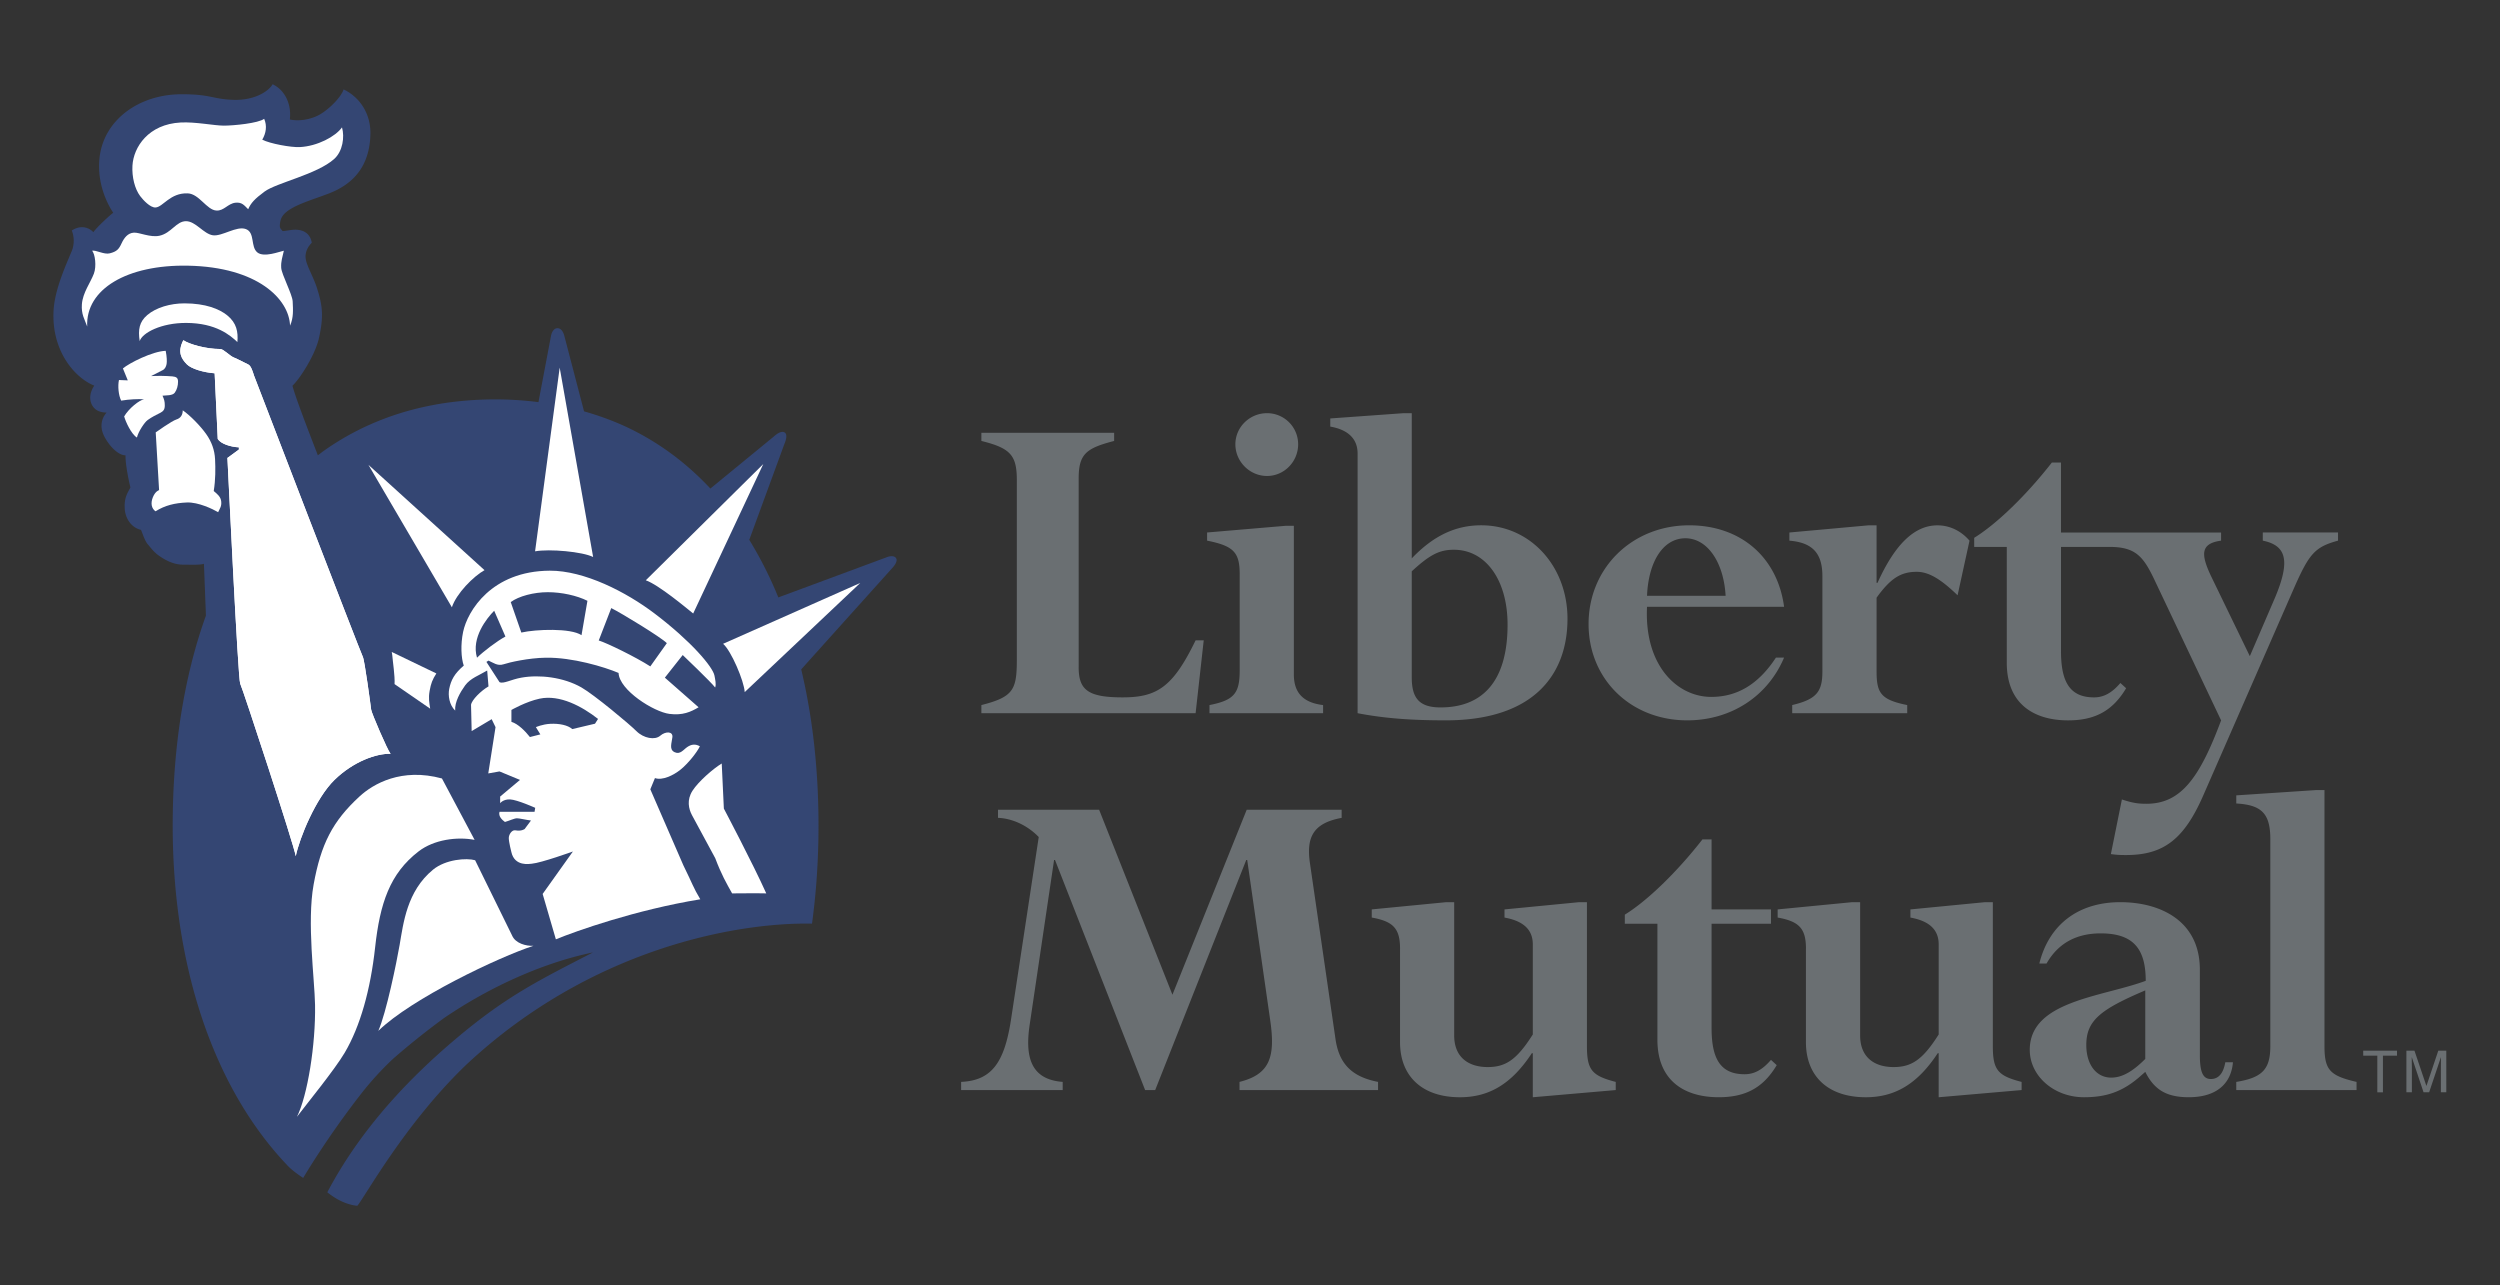
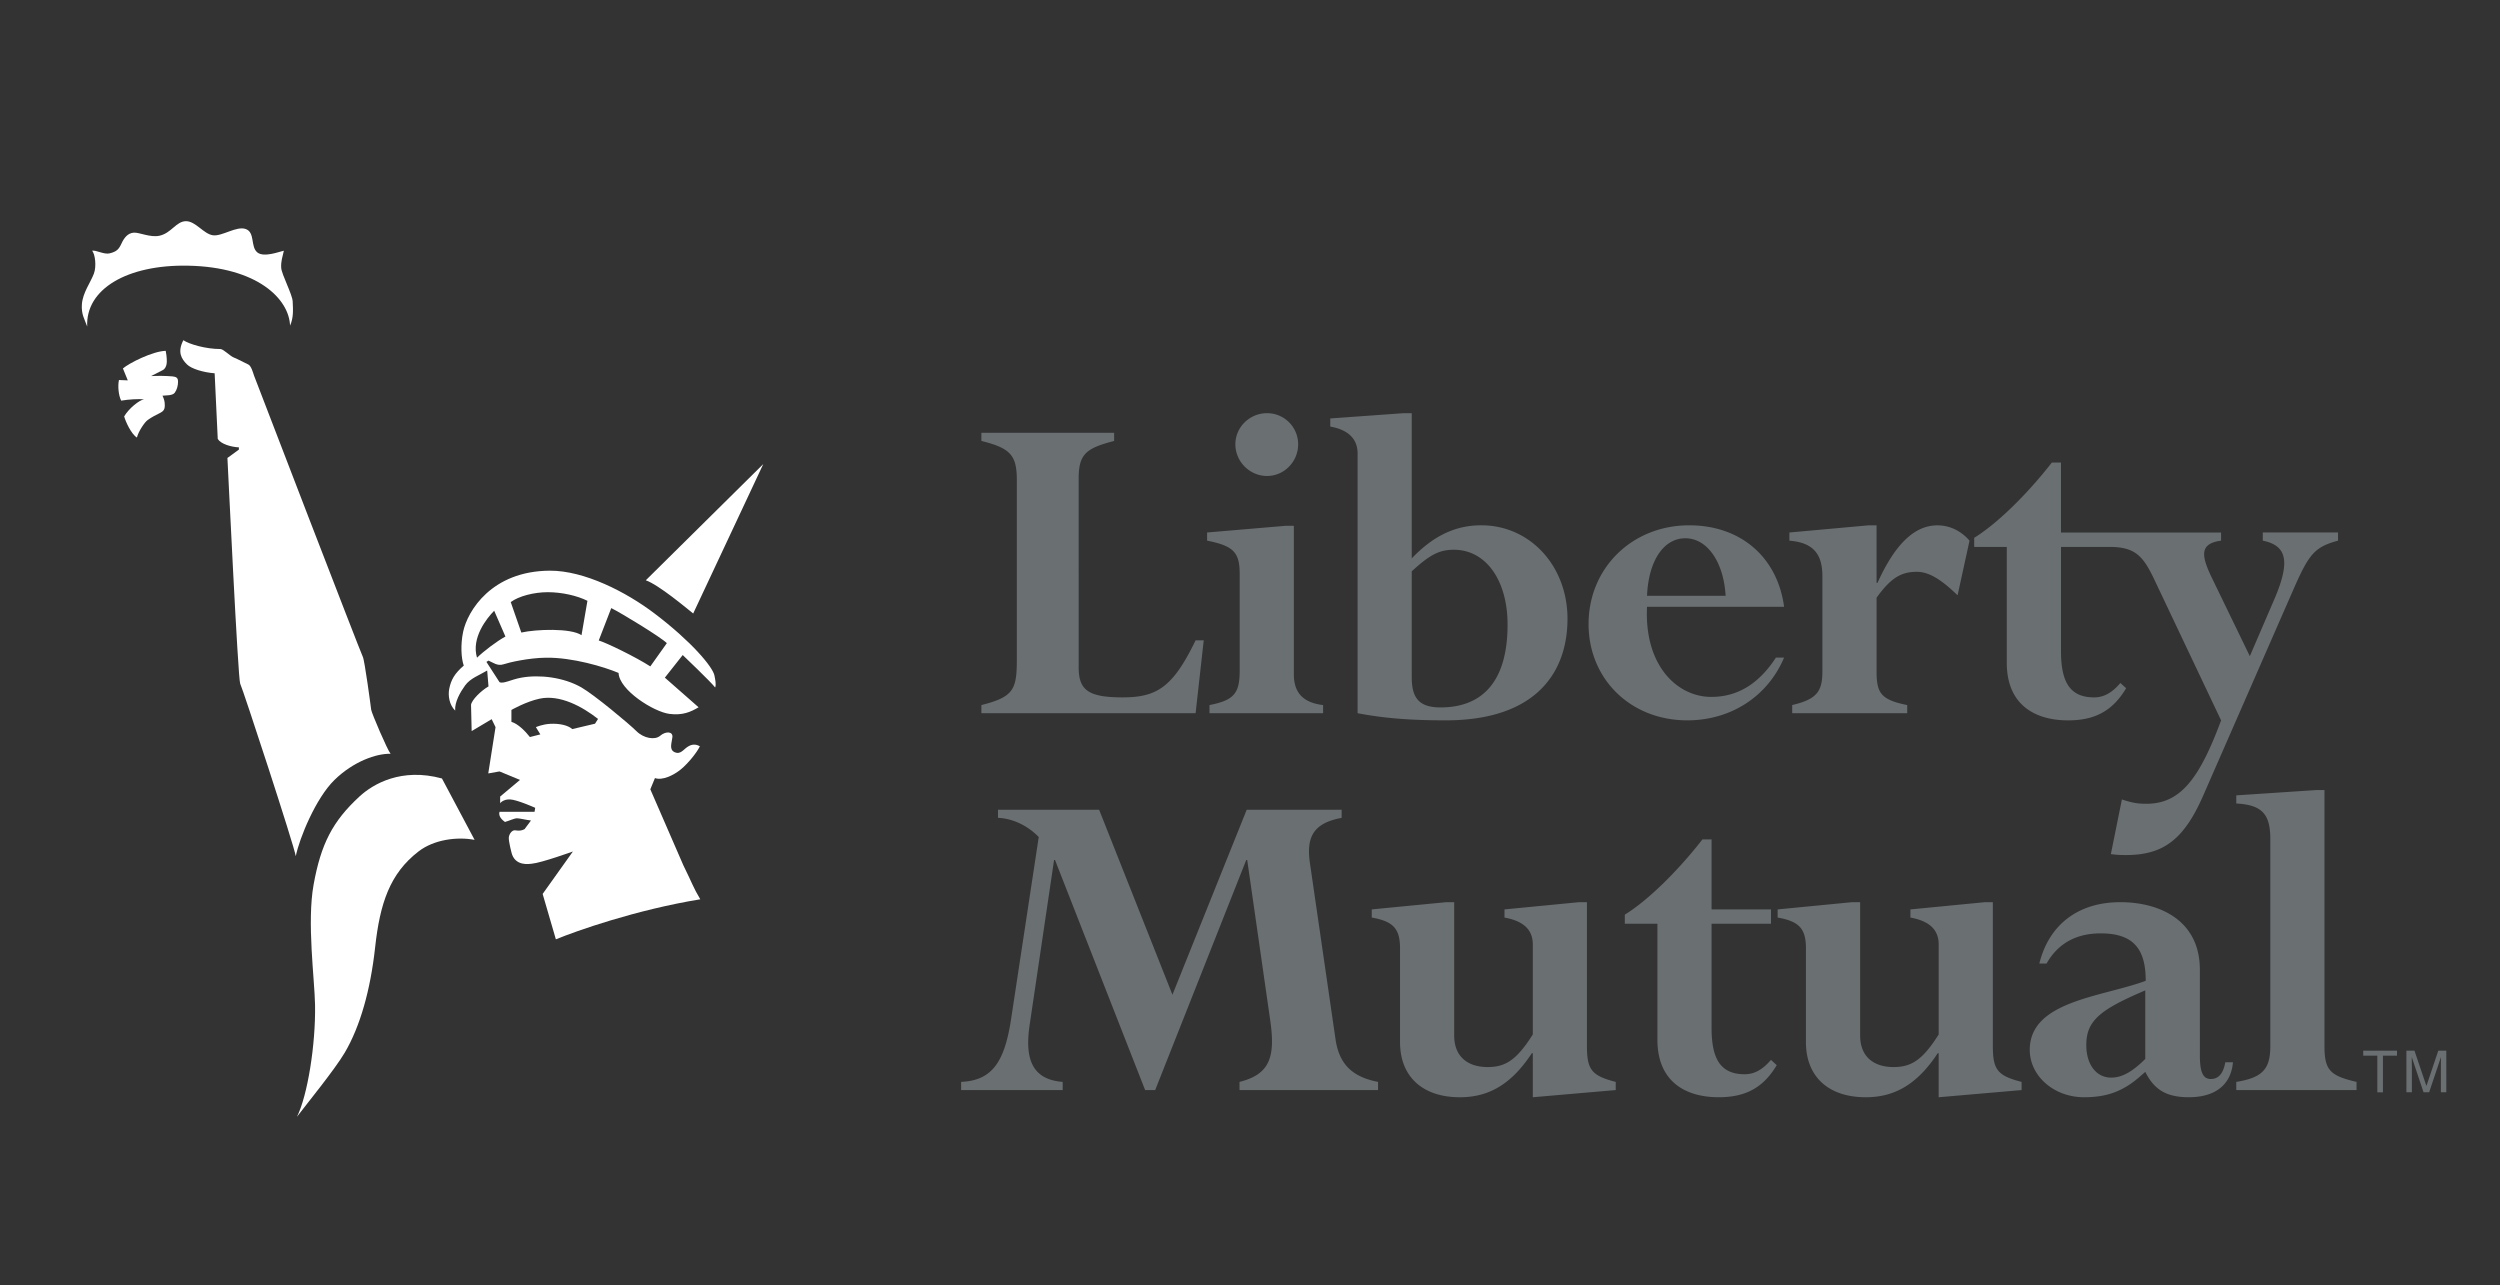
<svg xmlns="http://www.w3.org/2000/svg" width="2500" height="1285">
  <rect width="100%" height="100%" fill="#333333" stroke="none" />
  <path fill="none" d="M0-605h2500v2500H0z" />
-   <path fill="#344673" d="M895.95 557.975c-2.737-3.612-9.5-.637-9.5-.637l-108.125 40.087a392.96 392.96 0 0 0-29.05-57.612l35.012-95.538s4.375-9.488.313-11.85c-4.025-2.388-10.6 3.962-10.6 3.962l-63.6 52.163c-24.8-26.562-53.913-47.988-87.363-63.163a290.07 290.07 0 0 0-38.987-14.025l-19.737-75.587s-1.7-7.575-6.775-7.575c-5.063 0-6.438 7.162-6.438 7.162l-12.65 66.775a339.941 339.941 0 0 0-42.825-2.75c-47.438 0-89.575 9-126.462 25.55a267.83 267.83 0 0 0-44.538 25.313c-2.313 1.625-4.5 3.388-6.762 5.075-13.126-33.788-23.45-61.362-25.388-69.65 7.288-6.613 22.6-30.713 26.337-46.975 5.188-22.75 3.6-33.512-1.875-50.725-3.962-12.588-11.925-24.363-11.4-32.313.4-5.937 3.563-10.187 6.238-12.924-1.45-8.35-6.887-11.988-13.35-12.826-5.95-.8-10.588.95-15.887 1.188-1.326-2.45-3.988-1.988-1.988-10.6 3.025-13.05 28.05-19.175 48.55-27.113 25.938-10.062 40.425-28.75 41.3-58.737.625-21.812-11.525-37.95-26.763-45.225-3.062 8.8-15.7 20.638-24.487 25.462-8.65 4.775-20.65 6.6-29.325 4.576 1.9-16.038-5.5-29.7-17.213-35.213-3.75 6.838-17.837 16.263-39.012 15.613-21.175-.675-22.537-5.688-52.287-5.588-42.35.075-77.426 25.625-81.738 63.125-2.775 24.363 6.587 44.8 13.65 55.387-5.275 3.963-17.65 15.875-19.863 19.45-3.062-3.575-11.462-8.324-21.587-1.712 2.187 5.325 2.6 11.8.875 18.012-1.75 6.138-17.2 36.163-18.963 60.388-3 41.012 20.688 68.775 40.563 76.712-4.387 6.625-5.3 13.663-2.2 19.425 2.038 3.813 6.15 7.5 14.563 7.5-4.85 5.288-6.688 13.276-3.538 21.15 3.538 8.813 13.65 21.626 22.487 21.626-.437 7.487 3.088 25.1 4.863 32.174-3.075 5.738-6.187 10.076-5.725 20.65.437 11.026 7.5 19.926 16.3 21.688 2.212 5.312 3.875 11.125 6.938 14.65 3.087 3.537 5.837 7.825 12.475 12.225 6.6 4.412 14.1 7.962 22.937 7.962 8.813 0 16.575.426 20.55-.887.187 2.525 1.012 25.862 2.037 51.775C183.762 677.3 172.7 748.862 172.7 825.625v.038c.013 137.587 39.25 260.162 114.162 339.162 0 0 4.313 5.312 16.338 13.087 0 0 23.45-40.074 59.113-85.65a313.138 313.138 0 0 1 30.774-33.487 762.898 762.898 0 0 1 51.125-40.85c46.1-31.4 99.45-55.325 148.75-65.5-56.537 29.138-88.587 44.763-141.75 90.337-33.637 28.863-87.262 79.776-123.912 149.55 7.625 6.05 17.9 12.263 30.012 13.488 7.75-9.1 47.6-82.175 108.788-140.925 123.775-115.9 269.575-142.7 345.912-141.237 4.288-31.425 6.5-64.188 6.5-98.013 0-55.412-5.775-108.037-17.3-156.263l91.138-101.424c0-.038 6.3-6.325 3.6-9.963z" />
  <g fill="#fff">
-     <path d="M218.15 512.188c-5.275-3.088-19.838-10.176-31.3-9.7-11.888.475-21.925 2.875-31.3 8.812-3.963-2.662-5.2-7.95-2.65-14.125 2.525-6.15 6.188-7.038 6.188-7.038l-3.363-57.787s16.237-11.55 20.625-12.862c4.4-1.313 6.4-4.763 6.4-9.163 7.188 4.887 17.8 15.712 23.488 23.825 5.312 7.5 8.4 15.85 8.837 25.125.437 9.25.525 20.288-1.337 31.75 3.625 3.1 7.05 5.725 7.5 10.563.437 4.887-1.313 6.625-3.088 10.6zM744.713 692.1c-.638-11.263-13.713-41.675-21.638-48.3l137.175-60.837zm-376.3-227.275 116.1 105.325c-11.213 6.3-28.025 23.262-32.638 37.125zM436.35 673.45c-3.963 6.188-5.387 9.9-6.713 17.375-1.337 7.525-.35 11.687.563 17.862l-35.637-24.575c.437-8.35-1.75-21.962-2.313-29.075-.063-.775-.313-2.025-.512-3.087z" />
    <path d="M240.2 683.7c-2.2-3.962-12.337-218.275-12.775-225.737l11.462-8.363v-2.225c-8.362-.45-18.087-3.525-21.137-8.412l-3.1-65.663c-11.487-.888-23.3-4.525-27.7-8.912-5.487-5.513-9.775-12.275-3.587-24.188 5.712 4 22.45 8.837 37.012 8.837 3.075 0 9.563 6.938 13.25 8.388 4.213 1.675 11.275 5.575 14.612 7.038 3 1.312 4.863 8.362 5.75 11.012.876 2.65 107.038 278.262 108.826 281.337 1.774 3.088 7.962 49.363 8.362 52.9.475 3.526 16.337 40.538 19.412 44.088-14.1-.425-37.212 7.65-56.174 26.213-18.525 18.087-34.913 57.85-38.638 76.187-1.325-9.712-53.35-168.538-55.575-172.5zm134.925 263.663c-4.612 42.362-14.925 79.112-30.425 105.362-9.963 16.9-37.963 51.162-47.762 64.088 10.612-21.138 18.8-72.213 18.112-111.913-.437-25.775-8.263-82.637-1.437-120.337 7.337-40.45 18.837-63.188 45.912-88.113 13.8-12.712 42.075-28.95 82.425-17.987l32.65 61.4c-17.475-3.338-40.562-.338-55.962 11.5-28.95 22.237-38.7 52.224-43.513 96z" />
-     <path d="M378.313 1030.863c7.937-17.876 18.375-68.813 21.3-85.863 3.775-21.862 7.274-53.788 33.324-75.263 12.8-10.562 33.825-11.937 42.188-9.5l36.938 75.213c3.3 7.963 14.15 10.775 21.412 10.338-34.6 11.237-121.837 52.65-155.163 85.075zm314.174-240.126c-5.937 9.275-3.812 18.175-.525 24.388 3.75 7 23.288 43.1 23.288 43.1 6.163 16.375 10.975 24.613 16.85 35.163 10.587 0 22.05-.276 34.15 0-12.913-28.913-42.4-84.8-42.4-84.8l-2.125-45.088c-8.587 5.188-23.3 17.987-29.238 27.237zM535.075 551.325c14.55-2.625 47.5.388 58.063 5.687l-33.45-189.387zm-281.1-175.85c-.888-2.637-2.713-9.7-5.75-11.012-3.312-1.488-10.4-5.4-14.613-7.076-3.65-1.437-10.162-8.35-13.237-8.35-14.55 0-31.313-4.837-37.025-8.837-6.187 11.913-1.9 18.675 3.588 24.188 4.412 4.387 16.212 7.975 27.7 8.912l3.1 65.663c3.062 4.887 12.774 7.937 21.137 8.362v2.2l-11.462 8.413c.437 7.462 10.574 221.775 12.8 225.737 2.187 3.963 54.225 162.787 55.537 172.475 3.713-18.3 20.112-58.087 38.637-76.175 18.963-18.525 42.075-26.613 56.175-26.187-3.074-3.55-18.937-40.563-19.412-44.088-.4-3.538-6.587-49.812-8.337-52.9-1.775-3.075-107.963-278.675-108.838-281.325z" />
-     <path d="M186.162 322.925c29.988.062 44.2 12.525 51.225 19.137.876-10.137-.724-19.075-10.15-26.712-7.837-6.362-21.612-11.988-42.762-11.988-14.112 0-28.3 4.138-37.125 11.613-8.088 6.875-9.412 14.637-7.662 26.112 2.637-8.374 21.774-18.262 46.474-18.162zM132.45 165.6c-.662 11.437 2.375 23.375 7.688 30.437 3.012 4.013 10.15 11.75 15.424 11.45 7.513-.475 14.563-14.825 32.176-14.124 11.462.45 18.962 16.637 28.674 17.187 7.5.475 11.463-7.025 19.05-7.838 6.488-.687 8.738 2.575 12.713 6.526 2.65-6.15 6.462-10.338 16.3-17.613 11.9-8.838 52.475-17.213 69.688-32.637 8.612-7.726 10.562-22 7.837-31.613-6.525 9.162-24.612 18.838-42.225 19.713-8.837.437-30.013-3.463-37.512-7.426 3.762-6.45 5-13.787 1.9-20.85-5.738 4.425-30.538 6.825-40.263 6.825-9.7 0-28.612-3.95-43.287-3.137-32.2 1.7-47.1 24.575-48.163 43.1z" />
    <path d="M188.013 265.675c69.687 1.338 101.137 33.512 102.037 59.975 3.537-7.962 3.062-15.437 2.625-24.262-.338-7.026-10.988-26.876-11.463-33.5-.437-6.613 1.326-11.013 2.65-17.188-4.4.875-19.825 7.05-26.45 1.763-7.087-5.676-2.187-19.825-11.462-23.363-9.275-3.563-23.8 7.488-33.075 6.175-9.25-1.338-17.188-14.088-26.863-14.088-9.75 0-14.587 11.875-26.487 14.538-9.175 2.05-20.3-3.488-25.737-3.075-6 .425-9.626 5.1-12.276 10.825-2.637 5.762-4.775 8.113-11.812 9.875-5.625 1.425-13.675-3.5-17.65-2.625 3.075 3.088 4.625 15.625 1.838 22.925-3.525 9.262-11.088 18.975-11.988 30.525-.75 10.2 2.65 14.9 5.313 22.387-1.775-37.512 39.95-62.05 100.8-60.887zm-43.925 133.6c-4.838.887-14.988 8.838-19.926 17.112 1.438 5.338 7.15 17.763 12.775 21.163 1.276-5.738 7.588-15.3 10.713-17.525 4.375-3.138 8.775-5.287 12.3-7.025 3.525-1.788 4.837-3.55 4.837-7.563 0-3.924-.512-5.8-2.274-9.762 3.5-.425 10.025.113 12.274-3 2.188-3.062 3.25-7.062 3.25-11.013 0-3.987-1.787-4.875-5.725-5.3-7.07-.548-14.168-.64-21.25-.274l11.55-5.913c2.626-1.287 3.526-3.938 3.975-6.15.425-2.2.325-7.175-.887-13.212-13.25.425-36.613 12.324-42.787 17.612l4.874 11.938-8.837-.363c-1.312 6.037-.438 15.35 2.212 20.625 7.938-1.35 17.188-1.775 22.926-1.35zM714.45 675.537c-1.625-8.562-23.113-34.174-59.75-61.925-28.55-21.712-70.463-43.112-104.95-42.924-58.2.337-82.237 40.3-86.625 61.162-2.65 12.613-2.013 26.263.638 33.763-9.25 7.937-12.776 14.324-14.563 23.362-1.25 6.513 0 15.863 5.975 21.613-.662-8.613 5.187-18.575 9.925-25.138 5.313-7.288 14.113-10.125 22.087-14.938l1.313 15.9c-7.537 4.338-16.837 13.588-17.463 18.426l.626 26.275 20.012-11.926 3.863 7.963-7.275 46.288 11.237-2 20.487 8.474-19.837 16.65v6.65s3.012-4.1 10-3.787c7 .312 25.05 8.4 25.05 8.4l-.65 4H499.5c-1.337 4.612 2.775 8.175 5.438 10.15 4.6-1.3 9.387-3.688 12.024-3.688 2.613 0 8.738 1.563 14.025 2.225l-6.337 8.5s-3.275 2.5-9.275 1.3c-3.3-.65-6.588 3.963-6.588 7.75 0 4 2.563 13.925 2.563 13.925 3.25 14.9 18.462 11.863 20.4 11.726 9.675-.838 41.162-12.226 41.162-12.226l-30.262 42.45 13.225 45.388c19.975-8.213 79.638-29.425 144.425-40.037-7.075-11.738-8.225-16.426-16.912-33.926l-33.063-76.05 4.625-11.237c7.275 2.65 18.5-2.663 25.775-8.6 7.288-5.962 15.875-16.55 19.175-23.175-4.625-2.625-8.563-2-12.55.687-3.962 2.663-7.05 7.75-12.55 5.276-5.987-2.613-3.063-9.138-2.4-15.113.663-5.937-6.875-6.025-12.15-1.437-5.3 4.625-16.563 2.662-23.838-4.588-7.274-7.3-42.287-36.412-54.875-43.625-18.087-10.4-42.324-13.063-60.187-9.838-10.425 1.838-17.863 6.475-21.838 4.488l-13.087-20.238 2.088-1.3c4.625 1.988 8.987 5.676 14.962 3.7 5.937-1.987 25.075-6.362 42.325-6.6 26.488-.45 58.65 9.226 72.775 15.238.65 17.175 35.262 39 50.912 40.962 13.213 1.663 21.213-1.962 29.113-6.612l-33.738-29.638 17.863-22.612s28.45 27.1 32.425 32.45c1.262-3.15-.013-8.3-.7-11.963zm-203.013 34.4s14.526-8.35 28.2-11.275c20.176-4.312 42.538 7.813 58.4 20.263l-3.024 4.787-22.738 5.376c-4.425-3.926-12.8-5.688-21.85-5.275-8.05.4-14.538 3.337-14.538 3.337l4.475 7.25-10.45 2.65c-4.625-5.937-11.9-13.237-18.487-15.212v-11.9zM477 657.7c-5.95-19.963 9.95-39.7 17.188-46.95l11.237 25.775c-8.55 4.637-21.8 14.725-28.425 21.175zm104.513-22.5c-10.588-7.287-45.626-5.975-60.188-2.65l-10.587-30.462c7.962-5.938 23.162-9.9 37.037-9.9 13.9 0 29.1 3.35 39.663 8.612zm68.8 31.2c-14.563-9.363-43.026-23.25-51.576-25.925l12.526-32.388c10.612 5.313 49.624 29.075 55.575 35.063zm-4.513-86.113c13.087 4.65 40.763 27.913 47.388 33.213l70.087-149.425z" />
  </g>
  <path fill="#6a6f72" d="M1078.662 667.2c0 22.987 9.613 30.175 44.1 30.175 34.488 0 50.288-10.525 72.838-57.037h8.125l-8.125 72.875H981.388v-8.15c32.112-8.138 35.45-15.363 35.45-45.55v-179.25c0-24.925-6.213-32.088-35.45-39.313v-8.15h132.75v8.15c-27.8 7.212-35.463 12.95-35.463 37.4V667.2zm215.188 7.163c0 18.212 9.113 28.3 29.238 30.7v8.15h-113.6v-8.15c24.424-4.813 30.212-11.525 30.212-34.513V574.2c0-22.05-6.25-28.275-32.612-33.563v-8.15l78.625-6.687h8.15v148.563zm-26.838-261.188a31.074 31.074 0 0 1 31.138 31.137c0 17.276-13.888 31.663-31.138 31.663-17.275 0-31.637-14.387-31.637-31.663 0-17.237 14.362-31.137 31.637-31.137zm144.738 158.15c18.213-16.788 27.775-21.575 42.163-21.575 32.074 0 53.662 30.675 53.662 74.775 0 58.938-26.825 82.9-67.05 82.9-21.613 0-28.775-9.6-28.775-30.175zm0-158.15h-8.175l-73.3 5.275v8.15c16.775 2.875 27.325 11.488 27.325 26.825V713.2c27.312 5.25 54.163 7.15 88.187 7.15 88.2 0 121.7-46.012 121.7-101.612 0-52.726-37.35-93.438-86.225-93.438-25.887 0-47.975 10.538-69.5 33.087V413.175zm235.287 182.6c1.438-34.512 16.275-57.5 38.35-57.5 22.025 0 38.326 23.962 40.238 57.5zm137.063 11.012c-6.688-49.812-43.575-81.475-94.888-81.475-57.012 0-100.637 42.638-100.637 98.725 0 55.113 42.163 96.313 98.712 96.313 43.6 0 80.488-23.95 96.8-62.775h-8.125c-17.274 26.362-38.35 39.325-64.712 39.325-33.55 0-67.087-30.712-64.225-90.125H1784.1zm173.487-11.5c-15.837-15.325-28.3-23.475-40.762-23.475-16.275 0-26.362 6.7-40.237 25.863v73.813c0 21.587 4.287 28.262 30.637 33.574v8.15h-115v-8.15c24-5.775 30.175-12.962 30.175-33.574v-95.376c0-23-10.025-33.55-33.013-35.462v-8.15l79.013-7.162h8.175v57.525h.938c17.737-39.325 37.387-57.525 59.937-57.525 11.938 0 23.462 5.287 32.075 15.324zm305.213-62.8v8.15c23.025 4.775 28.275 19.176 12 57.538l-24.963 57.975-38.312-79.05c-11.062-23.025-11.062-33.575 9.562-36.45v-8.15h-160.112v-69.95h-9.112c-25.425 32.588-55.126 61.363-77.65 75.25v9.112h32.574V662.9c0 41.2 27.338 57.475 61.338 57.475 26.85 0 44.6-9.588 58-32.137l-5.738-5.25c-8.625 10.1-16.812 14.4-26.325 14.4-25.425 0-33.074-17.238-33.074-46.513V546.912h48.45c26.35 0 34.037 9.588 45.537 34.025l66.125 139.438c-22.062 59.438-41.2 83.4-74.737 83.4-7.213 0-12.963-.475-24.463-4.312l-11.025 54.625c6.75.962 10.563.962 15.337.962 37.388 0 58.013-15.837 77.188-59.912l91.037-208c14.863-33.55 20.613-40.226 43.6-46.488v-8.15H2262.8zm-927.412 505.838c3.35 24.425 15.362 38.313 42.662 43.563v8.15h-138.525v-8.15c30.675-7.638 35.963-25.325 30.675-61.738l-22.987-160.138h-.976l-91.037 230.025h-10.087l-90.1-230.025h-.938l-24.425 164.876c-4.812 32.6 1.412 54.624 33.05 57v8.15H961.125v-8.15c30.175-1.363 43.1-18.675 49.8-61.738l27.813-183.113c-11.025-11.5-26.363-18.674-40.725-19.174v-8.15h101.1l73.324 185 74.276-185h94.925v8.15c-28.775 5.312-35.488 19.637-31.663 45.537zm64.662-89.613c0-20.137-6.712-27.324-28.3-31.162v-8.15l74.3-7.213h8.138v133.238c0 21.587 13.9 31.638 33.587 31.638 18.175 0 29.2-7.65 45.037-32.6v-90.076c0-14.862-9.624-23.462-28.3-26.824v-8.15l74.275-7.213h8.15V1046c0 23.95 4.813 29.7 28.8 35.913v8.15l-82.937 7.187v-44.038h-.963c-20.112 30.638-42.662 44.038-71.9 44.038-37.35 0-59.9-20.587-59.9-55.1v-93.438zm257.362-24.95h-32.6v-9.1c22.513-13.887 52.25-42.662 77.613-75.237h9.15v69.963h59.4v14.362h-59.4v104c0 29.238 7.638 46.488 33.05 46.488 9.563 0 17.737-4.326 26.35-14.376l5.75 5.288c-13.4 22.525-31.137 32.075-58.013 32.075-34.012 0-61.3-16.25-61.3-57.513zm148.55 24.95c0-20.137-6.712-27.324-28.3-31.162v-8.15l74.3-7.213h8.176v133.238c0 21.587 13.862 31.638 33.487 31.638 18.238 0 29.262-7.65 45.063-32.6v-90.076c0-14.862-9.6-23.462-28.276-26.824v-8.15l74.275-7.213h8.15V1046c0 23.95 4.813 29.7 28.763 35.913v8.15l-82.925 7.187v-44.038h-.938c-20.137 30.638-42.662 44.038-71.925 44.038-37.35 0-59.874-20.587-59.874-55.1v-93.438zm339.313 110.226c-12.5 12.462-23.025 18.674-34.05 18.674-14.862 0-24.925-12.962-24.925-32.574 0-24.426 13.863-35.476 58.975-54.65zm54.588-89.175c0-49.85-40.726-67.588-79.55-67.588-42.163 0-71.4 22.55-80.988 61.375h7.213c11.462-20.15 29.674-30.175 54.124-30.175 32.6 0 45.063 15.337 45.063 47.45-44.1 16.275-115.963 20.1-115.963 69 0 26.35 24.426 47.413 54.163 47.413 22.012 0 38.787-5.25 57-21.563l4.35-3.812c9.062 18.174 21.55 25.362 43.562 25.362 26.388 0 42.2-12.438 44.1-34.95h-7.65c-1.937 11.025-6.712 16.737-14.387 16.737-8.125 0-11.037-7.15-11.037-23.924zm70.474-130.326c0-25.4-8.187-34.525-34.05-35.95v-8.124l80.038-5.313h8.15v255.937c0 23.95 5.287 29.7 32.075 35.913v8.15h-120.275v-8.15c26.388-4.275 34.05-12.887 34.05-35.913v-206.55zm92.888 216.225h14.088v36.638h5.624v-36.638h14.075v-4.987h-33.787zm77.65 36.626v-24.575c0-1.226.087-6.5.087-10.4h-.087l-11.725 34.975h-5.588l-11.687-34.913h-.125c0 3.85.125 9.112.125 10.338v24.575h-5.462v-41.625h8.062l11.9 35.187h.088l11.837-35.187h8v41.625z" />
</svg>